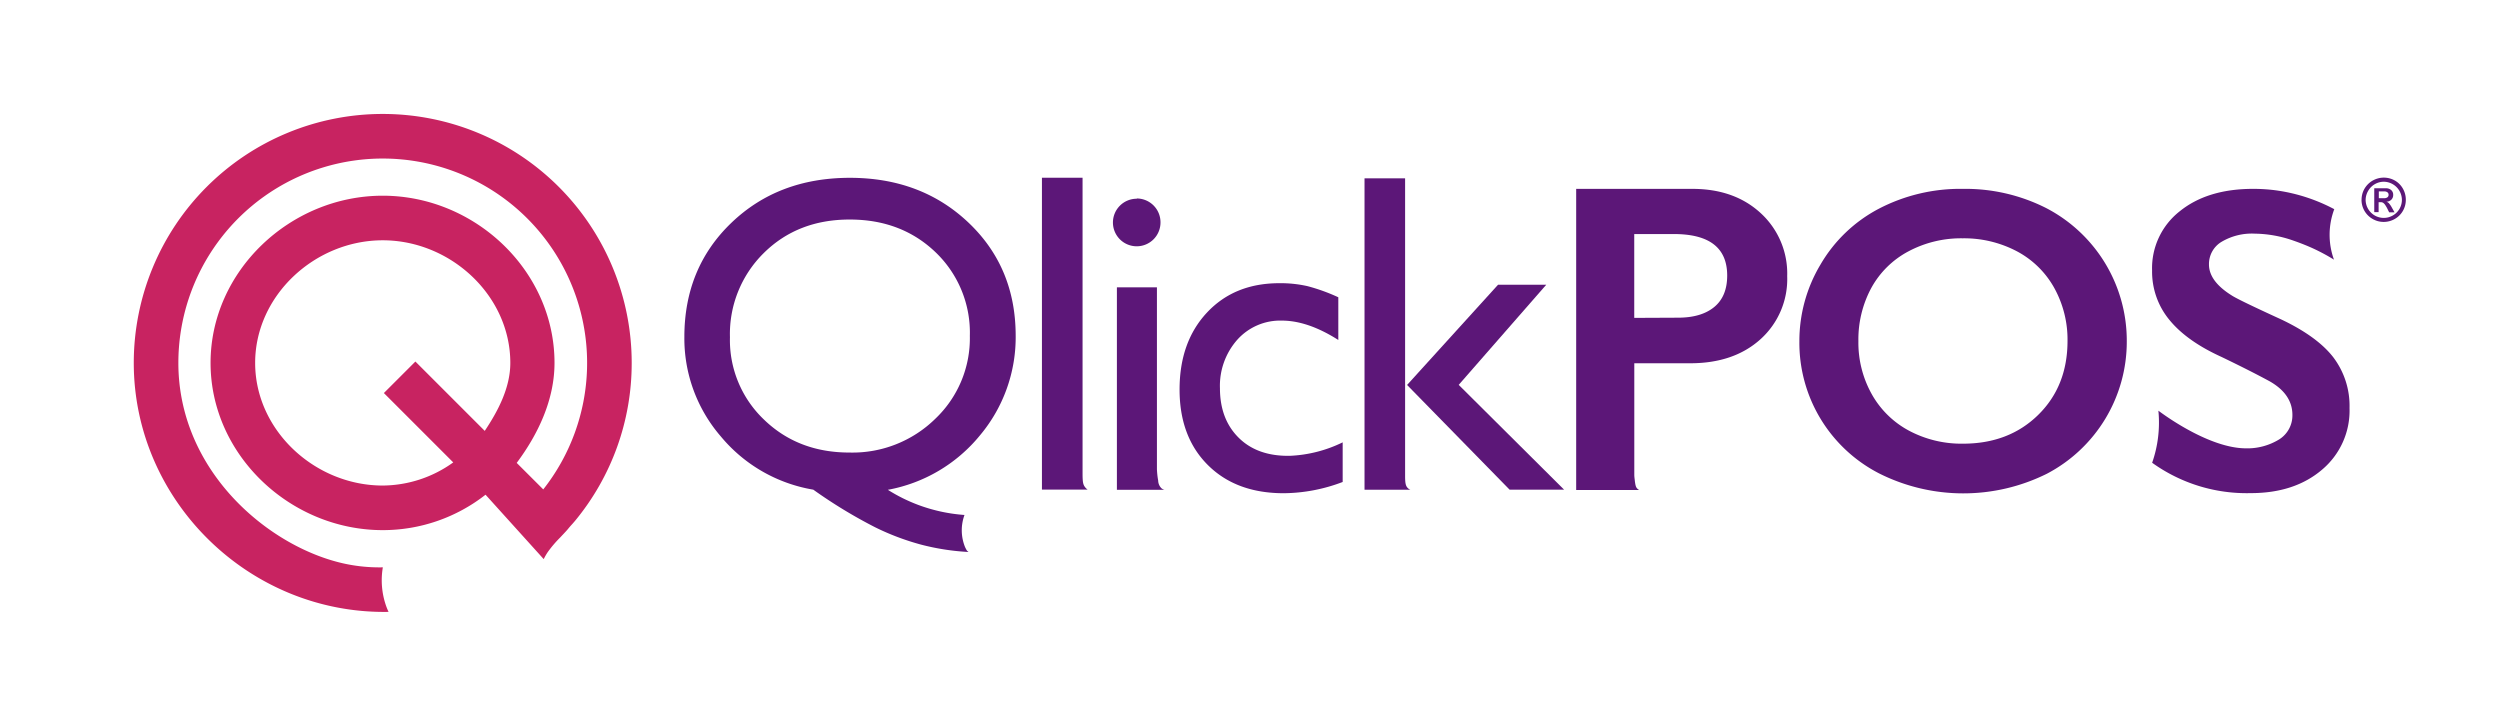
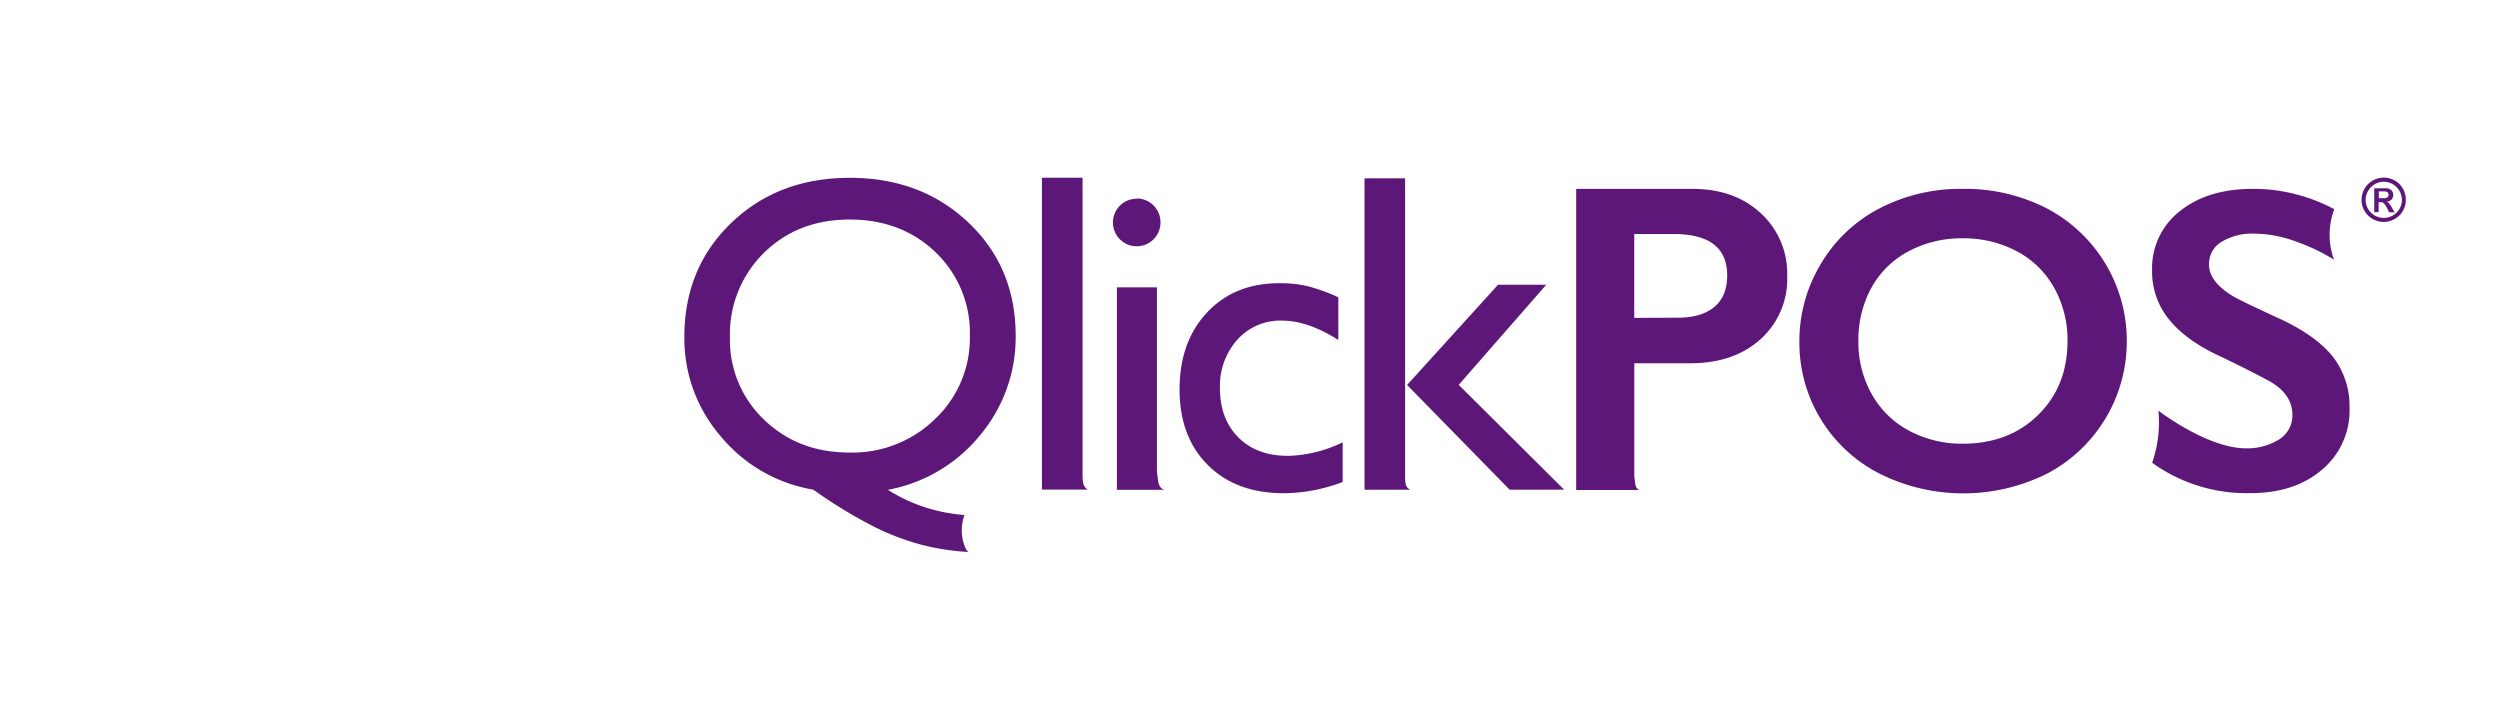
<svg xmlns="http://www.w3.org/2000/svg" id="Capa_1" data-name="Capa 1" viewBox="0 0 504.59 143.51">
  <defs>
    <style>.cls-1{fill:#c82361;}.cls-2{fill:#5c1778;}</style>
  </defs>
  <title>Original-Imagotipo-Web</title>
-   <path class="cls-1" d="M127.5,73.25a50.25,50.25,0,0,0-100.5,0C27,101.06,50.32,124,78.43,123.5a11.4,11.4,0,0,1-.47-1.12,15.63,15.63,0,0,1-.69-7.87,33.37,33.37,0,0,1-7.49-.69C54.52,110.63,36,95.29,36,73.25a41.25,41.25,0,1,1,73.65,25.53l-5.36-5.35c4.21-5.64,7.63-12.62,7.63-20.18,0-18.61-16.06-33.75-34.67-33.75S42.5,54.64,42.5,73.25,58.64,107,77.25,107A33.62,33.62,0,0,0,98,99.85l11.74,13a12.45,12.45,0,0,1,.78-1.37,23.15,23.15,0,0,1,2.55-3l.08-.09h0c.18-.18.35-.38.53-.56.35-.38.71-.75,1-1.11s.58-.68.87-1l.47-.54h0A49.94,49.94,0,0,0,127.5,73.25ZM77.25,98C63.6,98,51.5,86.9,51.5,73.25S63.6,48.5,77.25,48.5,103,59.6,103,73.25c0,5.07-2.54,9.79-5.16,13.72l-14-14-6.36,6.36,14,14A24.58,24.58,0,0,1,77.25,98Z" />
  <path class="cls-2" d="M195.48,111.41a47.94,47.94,0,0,1-9.59-1.49,50.58,50.58,0,0,1-9.24-3.49,98.62,98.62,0,0,1-12.5-7.6,30.89,30.89,0,0,1-18.67-10.75A30.24,30.24,0,0,1,138.13,68q0-13.9,9.46-23t23.93-9.11q14.39,0,23.91,9T205,67.64a30.81,30.81,0,0,1-7.2,20.22,31.3,31.3,0,0,1-18.6,11,33.18,33.18,0,0,0,6,3,33.52,33.52,0,0,0,9.47,2.08,9,9,0,0,0,.1,6.45,7.77,7.77,0,0,0,.4.76Zm-24-67.1q-10.47,0-17.31,6.75a22.94,22.94,0,0,0-6.84,17,22.15,22.15,0,0,0,6.88,16.64q6.88,6.65,17.27,6.64a23.86,23.86,0,0,0,17.27-6.79,22.41,22.41,0,0,0,7-16.76A22.46,22.46,0,0,0,188.92,51Q182,44.31,171.52,44.31Z" />
  <path class="cls-2" d="M210.3,35.87h8.2q0,29.15,0,58.29c0,.53,0,1,0,1.35,0,1.73.1,2.21.4,2.67a2.37,2.37,0,0,0,.62.64H210.3Z" />
  <path class="cls-2" d="M225.43,58h8.08V94.7a16.62,16.62,0,0,0,.25,2.29,2.3,2.3,0,0,0,.63,1.53,1.54,1.54,0,0,0,.64.34l-9.6,0Zm4-17.89h0a4.8,4.8,0,0,0-4.8,4.8h0a4.8,4.8,0,0,0,4.8,4.8h0a4.8,4.8,0,0,0,4.8-4.8h0A4.8,4.8,0,0,0,229.47,40.06Z" />
  <path class="cls-2" d="M271,89.28v8a34,34,0,0,1-11.9,2.27q-9.6,0-15.31-5.69t-5.71-15.24q0-9.63,5.55-15.55t14.62-5.91a24.48,24.48,0,0,1,5.67.6,37.67,37.67,0,0,1,6.2,2.24v8.62q-6.13-3.9-11.38-3.91a11.62,11.62,0,0,0-9,3.85,14,14,0,0,0-3.51,9.8q0,6.25,3.79,10T260.33,92A26.77,26.77,0,0,0,271,89.28Z" />
  <path class="cls-2" d="M275.41,36h8.19V94.17c0,.24,0,.76,0,1.82,0,1.37.07,2.08.57,2.54a1.46,1.46,0,0,0,.48.31h-9.24Zm26.95,21.47h9.73L294.42,77.68l21.27,21.15h-11L284,77.7Z" />
  <path class="cls-2" d="M341.58,38.12q8.51,0,13.83,4.93a16.52,16.52,0,0,1,5.31,12.69,16.32,16.32,0,0,1-5.38,12.72q-5.38,4.86-14.19,4.86H329.86V95.78c0,.45.06.82.09,1.09.12,1.15.26,1.46.46,1.69a1.61,1.61,0,0,0,.43.34l-12.71,0V38.12Zm-2.91,26c3.13,0,5.57-.71,7.32-2.15s2.62-3.55,2.62-6.36q0-8.37-10.76-8.37h-8V64.16Z" />
  <path class="cls-2" d="M396.21,38.12A36.08,36.08,0,0,1,413,42a30.15,30.15,0,0,1,16.26,26.9,30.08,30.08,0,0,1-16.13,26.72,37.87,37.87,0,0,1-33.86-.07,29.63,29.63,0,0,1-16.09-26.65,30.05,30.05,0,0,1,4.24-15.47,29.45,29.45,0,0,1,11.7-11.25A35.56,35.56,0,0,1,396.21,38.12ZM375.09,68.85a21.3,21.3,0,0,0,2.7,10.71,18.72,18.72,0,0,0,7.52,7.37,22.52,22.52,0,0,0,10.9,2.62q9.23,0,15.15-5.79t5.94-14.91a21.56,21.56,0,0,0-2.68-10.74,18.57,18.57,0,0,0-7.54-7.39,22.83,22.83,0,0,0-10.95-2.62,22.56,22.56,0,0,0-10.95,2.64,18.31,18.31,0,0,0-7.48,7.37A21.89,21.89,0,0,0,375.09,68.85Z" />
  <path class="cls-2" d="M454.8,38.12a34,34,0,0,1,5,.36,35.3,35.3,0,0,1,11.34,3.74,14.71,14.71,0,0,0-.06,10.19,38.89,38.89,0,0,0-4.29-2.3c-.7-.32-2.12-.93-3.91-1.55a24.23,24.23,0,0,0-7.73-1.4,12,12,0,0,0-6.83,1.69,5.23,5.23,0,0,0-2.47,4.53c0,2.25,1.53,4.34,4.59,6.25q1.27.85,9.9,4.8,7.37,3.48,10.63,7.72a16.23,16.23,0,0,1,3.25,10.2,15.58,15.58,0,0,1-5.55,12.45q-5.55,4.73-14.38,4.73a32.65,32.65,0,0,1-19.91-6.13,24.6,24.6,0,0,0,1.26-10.51c1,.75,10.15,7.53,17.58,7.6a12.29,12.29,0,0,0,6.86-1.84,5.71,5.71,0,0,0,2.61-4.89q0-4.16-4.54-6.77-3.76-2.05-9.73-4.93-7.07-3.21-10.56-7.5a15.27,15.27,0,0,1-3.49-9.94,14.58,14.58,0,0,1,5.61-12Q445.58,38.11,454.8,38.12Z" />
  <path class="cls-2" d="M476.65,40.31a4.44,4.44,0,0,1,.59-2.22,4.52,4.52,0,0,1,6.15-1.64A4.32,4.32,0,0,1,485,38.09a4.49,4.49,0,0,1,.58,2.22,4.43,4.43,0,0,1-.6,2.27,4.32,4.32,0,0,1-1.64,1.62,4.44,4.44,0,0,1-2.22.59,4.38,4.38,0,0,1-2.26-.61,4.43,4.43,0,0,1-2.22-3.87Zm.82,0a3.62,3.62,0,0,0,.5,1.85,3.69,3.69,0,0,0,1.33,1.33,3.66,3.66,0,0,0,3.66,0,3.63,3.63,0,0,0,1.83-3.16,3.7,3.7,0,0,0-3.67-3.65A3.66,3.66,0,0,0,478,38.49,3.68,3.68,0,0,0,477.47,40.31ZM481.55,38a1.56,1.56,0,0,1,1.07.36,1.23,1.23,0,0,1,.41,1,1.29,1.29,0,0,1-.36.93,1.43,1.43,0,0,1-1,.42v0a1.4,1.4,0,0,1,.48.29,4.93,4.93,0,0,1,.59.85l.56,1h-1.08l-.22-.43a6.89,6.89,0,0,0-.55-1,1.76,1.76,0,0,0-.44-.48.87.87,0,0,0-.52-.13h-.4v2h-.88V38ZM481.21,40a1,1,0,0,0,.66-.18.59.59,0,0,0,.23-.51.57.57,0,0,0-.24-.5,1.07,1.07,0,0,0-.65-.18h-1.08V40Z" />
</svg>